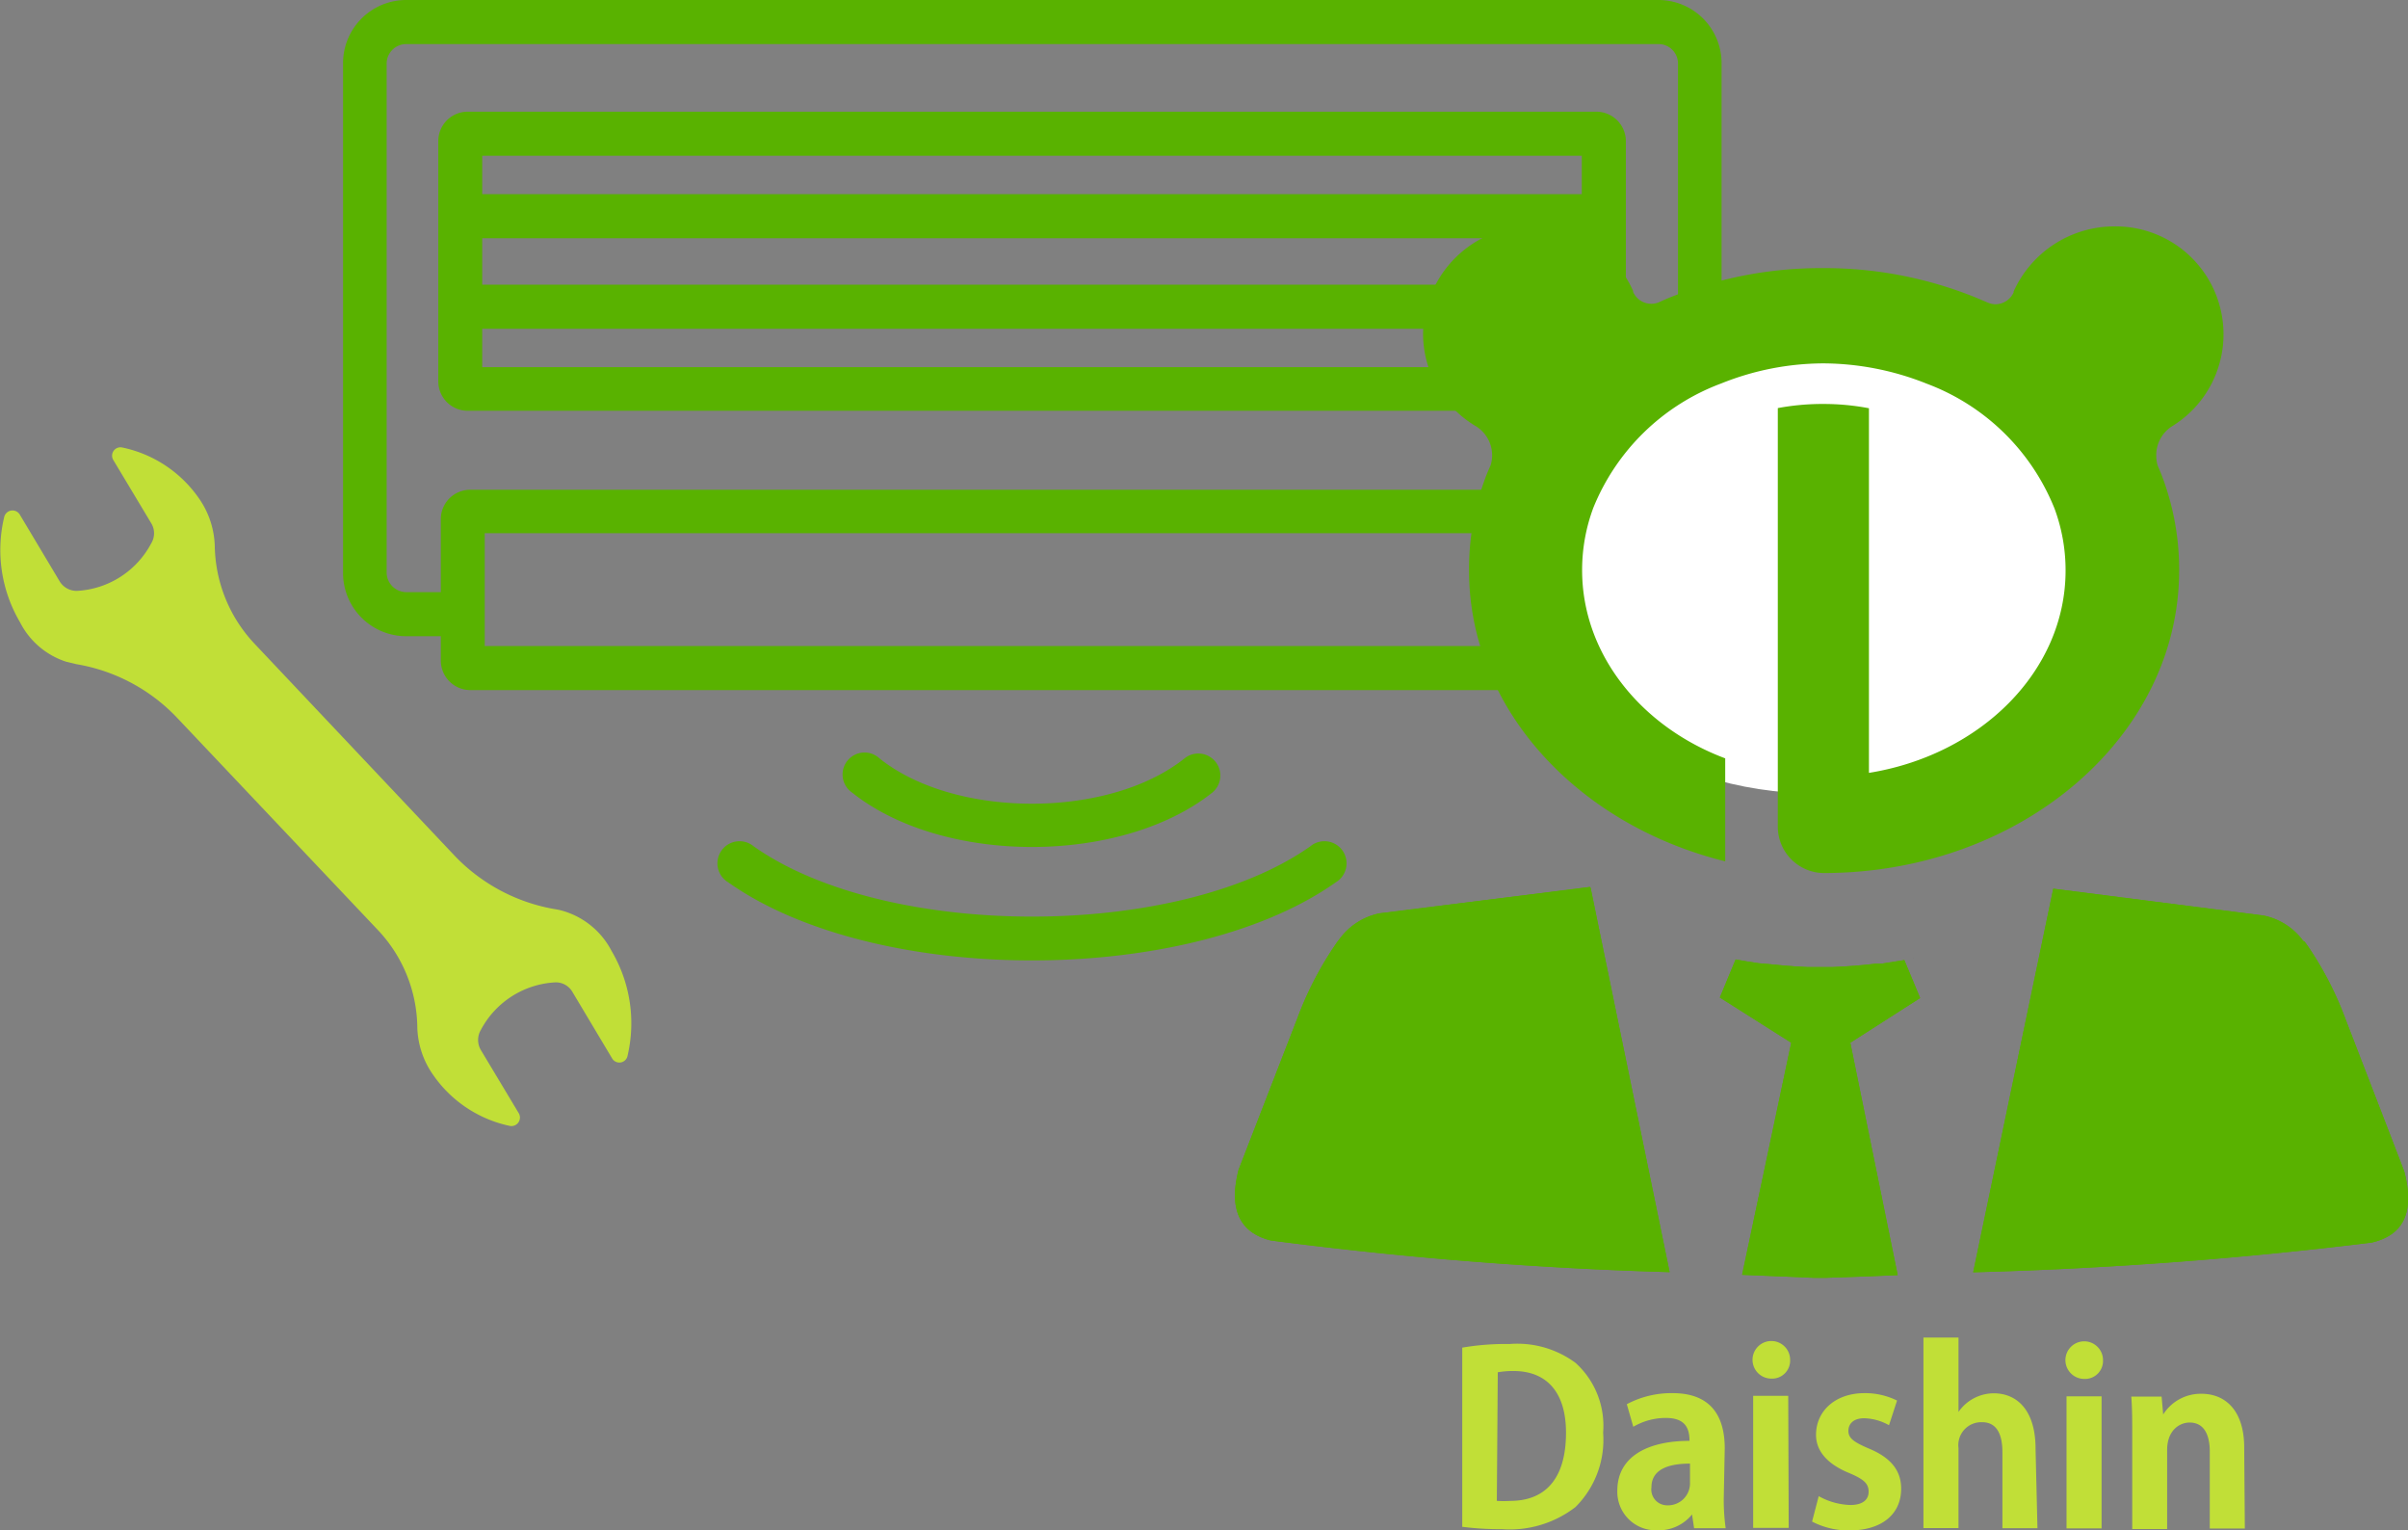
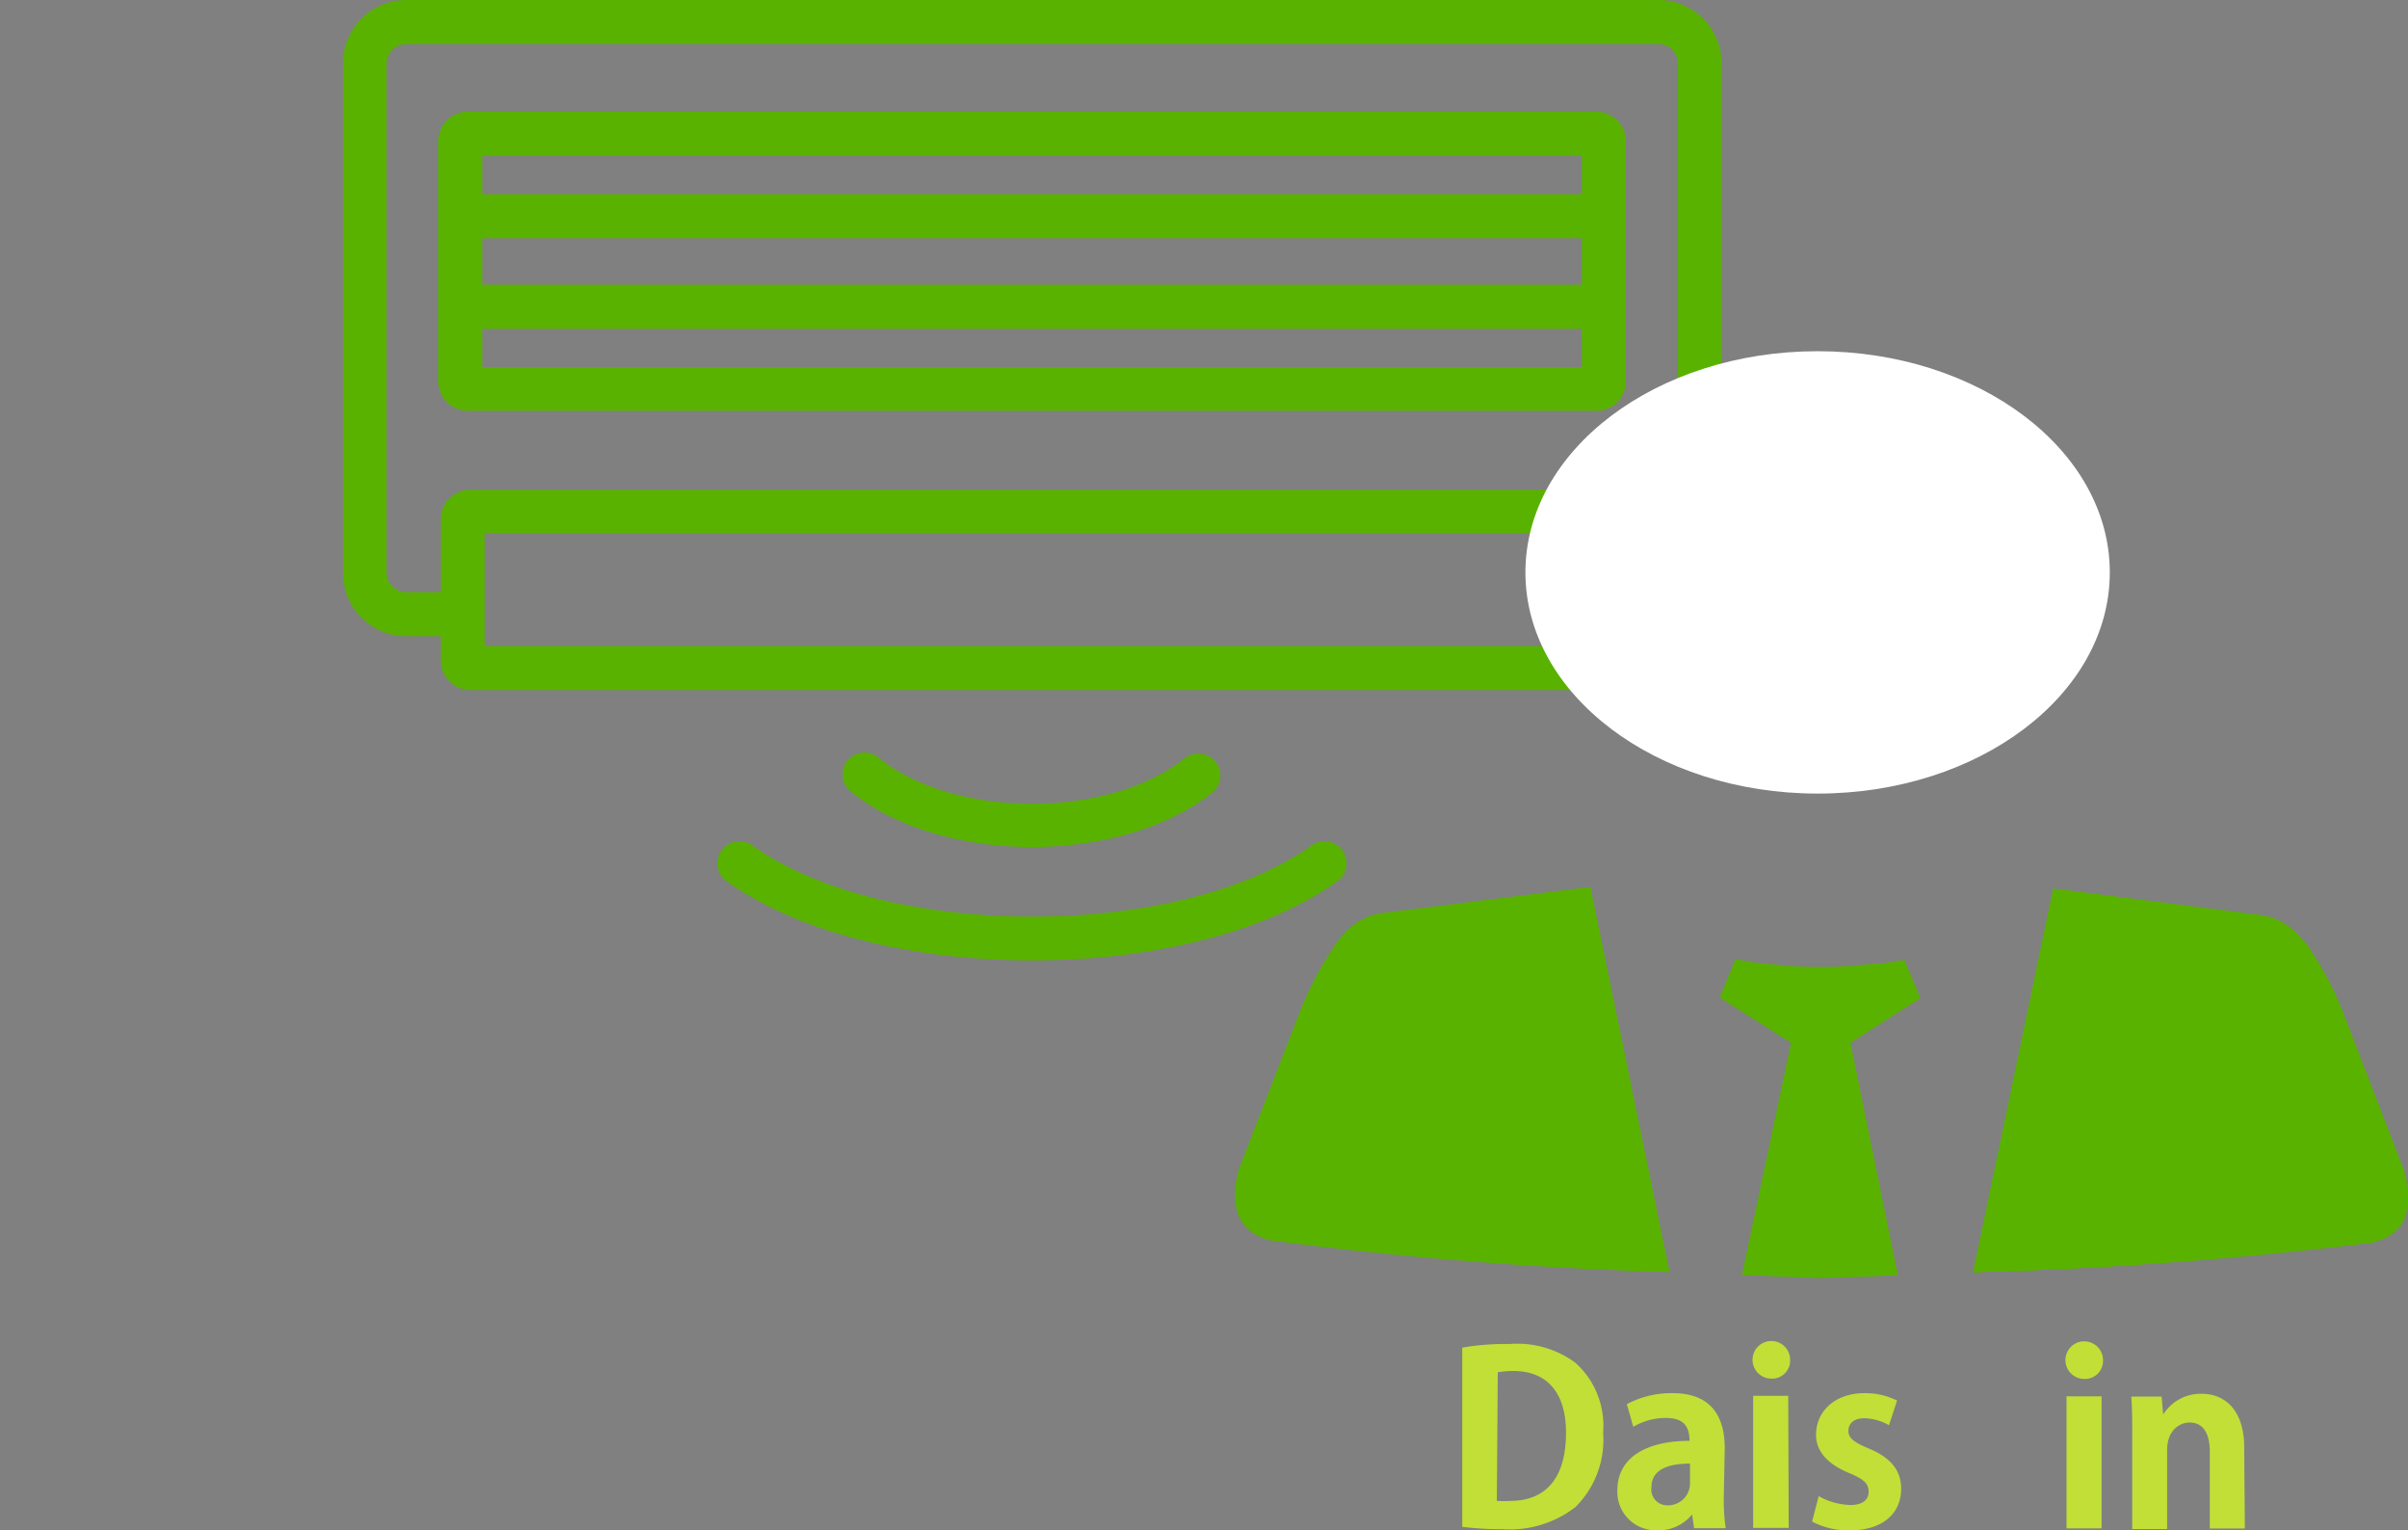
<svg xmlns="http://www.w3.org/2000/svg" width="152.46" height="96.87" viewBox="0 0 152.46 96.87">
  <rect x="0" y="0" width="152.46" height="96.87" fill="#808080" stroke="none" />
  <defs>
    <style>.cls-1{fill:#c1df37;}.cls-2,.cls-5{fill:#59b200;}.cls-3{fill:#fff;}.cls-4{fill:#333;}.cls-4,.cls-5{fill-rule:evenodd;}</style>
  </defs>
  <g id="レイヤー_2" data-name="レイヤー 2">
    <g id="レイヤー_1-2" data-name="レイヤー 1">
-       <path class="cls-1" d="M39.72,66.88a9,9,0,0,0-1-6.69,5.06,5.06,0,0,0-2.94-2.49,3.72,3.72,0,0,0-.62-.15,11.46,11.46,0,0,1-6.37-3.38L16.12,40.75a9.23,9.23,0,0,1-2.52-6.11,5.53,5.53,0,0,0-1-3.09,7.86,7.86,0,0,0-4.88-3.23.53.53,0,0,0-.55.79l2.4,4a1.22,1.22,0,0,1,0,1.29,5.66,5.66,0,0,1-4.7,3,1.25,1.25,0,0,1-1.09-.6l-2.51-4.2a.54.54,0,0,0-1,.11,9,9,0,0,0,1,6.68,5,5,0,0,0,2.94,2.5l.63.15a11.37,11.37,0,0,1,6.36,3.38l12.7,13.42a9.11,9.11,0,0,1,2.52,6.11,5.47,5.47,0,0,0,1,3.08,7.88,7.88,0,0,0,4.88,3.24.54.54,0,0,0,.55-.8l-2.4-4a1.25,1.25,0,0,1,0-1.29,5.67,5.67,0,0,1,4.7-3,1.21,1.21,0,0,1,1.09.6L38.76,67A.53.53,0,0,0,39.72,66.88Z" />
      <path class="cls-2" d="M100.91,43.68H29.77a1.87,1.87,0,0,1-1.86-1.87v-9A1.86,1.86,0,0,1,29.77,31h71.14a1.86,1.86,0,0,1,1.86,1.86v9A1.87,1.87,0,0,1,100.91,43.68ZM30.69,40.89H100V33.75H30.69Z" />
      <path class="cls-2" d="M105,40.27h-3.31V37.48H105a1.24,1.24,0,0,0,1.24-1.24V4A1.23,1.23,0,0,0,105,2.79H25.72A1.24,1.24,0,0,0,24.48,4V36.24a1.25,1.25,0,0,0,1.24,1.24h3.5v2.79h-3.5a4,4,0,0,1-4-4V4a4,4,0,0,1,4-4H105a4,4,0,0,1,4,4V36.24A4,4,0,0,1,105,40.27Z" />
      <path class="cls-2" d="M101.08,26H29.6a1.86,1.86,0,0,1-1.85-1.86V8.93A1.86,1.86,0,0,1,29.6,7.07h71.48a1.87,1.87,0,0,1,1.86,1.86V24.17A1.87,1.87,0,0,1,101.08,26ZM30.53,23.24h69.62V9.86H30.53Z" />
      <rect class="cls-2" x="29.66" y="12.29" width="71.35" height="2.79" />
      <rect class="cls-2" x="29.66" y="18.02" width="71.35" height="2.79" />
      <path class="cls-2" d="M65.34,53.61c-4.26,0-8.52-1.15-11.4-3.45A1.39,1.39,0,1,1,55.68,48c4.78,3.83,14.53,3.83,19.32,0a1.39,1.39,0,0,1,1.74,2.18C73.86,52.46,69.6,53.61,65.34,53.61Z" />
      <path class="cls-2" d="M65.34,60.79c-7.28,0-14.56-1.64-19.23-4.94a1.4,1.4,0,1,1,1.61-2.28c8.4,5.93,26.84,5.93,35.24,0a1.4,1.4,0,1,1,1.61,2.28C79.9,59.15,72.62,60.79,65.34,60.79Z" />
      <ellipse class="cls-3" cx="115.22" cy="36.27" rx="14" ry="18.5" transform="matrix(0, -1, 1, 0, 78.81, 151.45)" />
      <polygon class="cls-4" points="121.14 60.68 121.13 60.67 121.16 60.67 121.14 60.68" />
      <path class="cls-2" d="M100.71,56.21l5,24.31q-12.61-.36-25.23-2h0c-2-.48-2.7-2-2.06-4.48t3.73-9.61a21.59,21.59,0,0,1,2.38-4.61,3.71,3.71,0,0,1,.23-.32l.07-.09a4.17,4.17,0,0,1,2.52-1.6l13.32-1.67Z" />
-       <path class="cls-5" d="M100.71,56.21l5,24.31q-12.61-.36-25.23-2h0c-2-.48-2.7-2-2.06-4.48t3.73-9.61a21.59,21.59,0,0,1,2.38-4.61,3.71,3.71,0,0,1,.23-.32l.07-.09a4.17,4.17,0,0,1,2.52-1.6l13.32-1.67Z" />
      <path class="cls-2" d="M111.74,61c.85.09,1.74.17,2.67.21h0l.49,0h.67l.5,0h0q1.41-.06,2.67-.21l.37,0,1.46-.23,1,2.4L117.15,66l3,14.71-1.7.07-2.84.1h-.78L112,80.76l-1.7-.07L113.41,66l-4.52-2.86,1-2.41c.47.09,1,.17,1.46.24Z" />
      <path class="cls-5" d="M111.74,61c.85.09,1.74.17,2.67.21h0l.49,0h.67l.5,0h0q1.41-.06,2.67-.21l.37,0,1.46-.23,1,2.4L117.15,66l3,14.71-1.7.07-2.84.1h-.78L112,80.76l-1.7-.07L113.41,66l-4.52-2.86,1-2.41c.47.09,1,.17,1.46.24Z" />
      <path class="cls-2" d="M145.92,59.61l.23.32a21.49,21.49,0,0,1,2.37,4.62q3.71,9.6,3.71,9.62c.64,2.5,0,4-2.07,4.48h0q-12.61,1.55-25.23,1.88L130,56.25l0,0,13.31,1.7a4.12,4.12,0,0,1,2.51,1.6Z" />
      <path class="cls-5" d="M145.92,59.61l.23.32a21.49,21.49,0,0,1,2.37,4.62q3.71,9.6,3.71,9.62c.64,2.5,0,4-2.07,4.48h0q-12.61,1.55-25.23,1.88L130,56.25l0,0,13.31,1.7a4.12,4.12,0,0,1,2.51,1.6Z" />
-       <path class="cls-2" d="M137.49,27h0a6.83,6.83,0,0,0-3.63-12.67,7,7,0,0,0-6.37,4.12s0,0,0,.06h0a1.28,1.28,0,0,1-1.14.75,1.25,1.25,0,0,1-.48-.1h0l-.83-.35a25.51,25.51,0,0,0-9.59-1.84h0a25.55,25.55,0,0,0-9.6,1.81c-.28.11-.56.23-.83.36h0a1.26,1.26,0,0,1-1.62-.66h0a.14.14,0,0,1,0-.06,6.95,6.95,0,0,0-13.3,2.7,6.82,6.82,0,0,0,3.28,5.82s0,0,0,0a2.16,2.16,0,0,1,1,2.5c-.13.29-.26.59-.37.9a16.61,16.61,0,0,0-1,5.76c0,8.73,6.84,16.1,16.22,18.42V48c-5.34-2-9.07-6.62-9.06-11.93a11.26,11.26,0,0,1,.71-3.93,14,14,0,0,1,8.1-7.87A17.46,17.46,0,0,1,115.44,23h0A17.82,17.82,0,0,1,122,24.29a14,14,0,0,1,8.08,7.9,11.24,11.24,0,0,1,.7,3.92c0,6.37-5.37,11.67-12.45,12.81l0-23.08a15.28,15.28,0,0,0-2.88-.27h-.24a15.46,15.46,0,0,0-2.65.26l0,23.08v3.35a2.94,2.94,0,0,0,2.89,3h0c12.42,0,22.51-8.56,22.52-19.14a16.64,16.64,0,0,0-1-5.76c-.11-.3-.23-.6-.36-.89a2.25,2.25,0,0,1-.09-.64A2.17,2.17,0,0,1,137.49,27Z" />
      <path class="cls-1" d="M92.58,85.3a16.18,16.18,0,0,1,3-.23,6.19,6.19,0,0,1,4.18,1.2,5.36,5.36,0,0,1,1.74,4.41,6,6,0,0,1-1.75,4.71,6.81,6.81,0,0,1-4.66,1.4,19.06,19.06,0,0,1-2.51-.15ZM94.77,95a7,7,0,0,0,.85,0c2.12,0,3.53-1.29,3.53-4.32,0-2.61-1.27-3.9-3.32-3.9a5.43,5.43,0,0,0-1,.08Z" />
      <path class="cls-1" d="M109.14,94.73a12.65,12.65,0,0,0,.12,2h-2l-.13-.87h0a2.72,2.72,0,0,1-2.23,1,2.43,2.43,0,0,1-2.5-2.51c0-2.15,1.91-3.15,4.57-3.15,0-.82-.29-1.45-1.5-1.45a4.07,4.07,0,0,0-2.06.56L103,88.88a6,6,0,0,1,2.9-.7c2.59,0,3.3,1.66,3.3,3.49ZM107,92.64c-1.2,0-2.44.28-2.44,1.5a1,1,0,0,0,1,1.14A1.39,1.39,0,0,0,107,93.84Z" />
      <path class="cls-1" d="M112.14,87.26a1.19,1.19,0,1,1,1.2-1.18A1.14,1.14,0,0,1,112.14,87.26Zm1.11,9.45H111V88.35h2.22Z" />
      <path class="cls-1" d="M119.6,90.21a3.36,3.36,0,0,0-1.57-.44c-.68,0-1,.35-1,.8s.32.7,1.28,1.11c1.41.58,2.06,1.4,2.06,2.55,0,1.59-1.2,2.64-3.28,2.64a5,5,0,0,1-2.36-.56l.42-1.61a4.35,4.35,0,0,0,2,.56c.78,0,1.16-.33,1.16-.84s-.29-.78-1.2-1.17c-1.56-.63-2.13-1.52-2.13-2.43,0-1.5,1.21-2.64,3.07-2.64a4.54,4.54,0,0,1,2.06.47Z" />
-       <path class="cls-1" d="M129,96.73h-2.22V91.91c0-1.06-.32-1.89-1.28-1.89A1.45,1.45,0,0,0,124,91.65v5.07h-2.22V84.66H124v4.71h0a2.73,2.73,0,0,1,2.23-1.18c1.49,0,2.66,1.09,2.65,3.54Z" />
      <path class="cls-1" d="M131.94,87.28a1.19,1.19,0,1,1,1.21-1.18A1.14,1.14,0,0,1,131.94,87.28Zm1.12,9.46h-2.22V88.38h2.22Z" />
      <path class="cls-1" d="M142.13,96.75h-2.22V91.87c0-1-.33-1.83-1.28-1.83-.6,0-1.42.46-1.42,1.74v5H135V90.9c0-1,0-1.77-.06-2.5h1.92l.1,1.13h0a2.81,2.81,0,0,1,2.42-1.31c1.53,0,2.71,1.07,2.71,3.41Z" />
    </g>
  </g>
</svg>